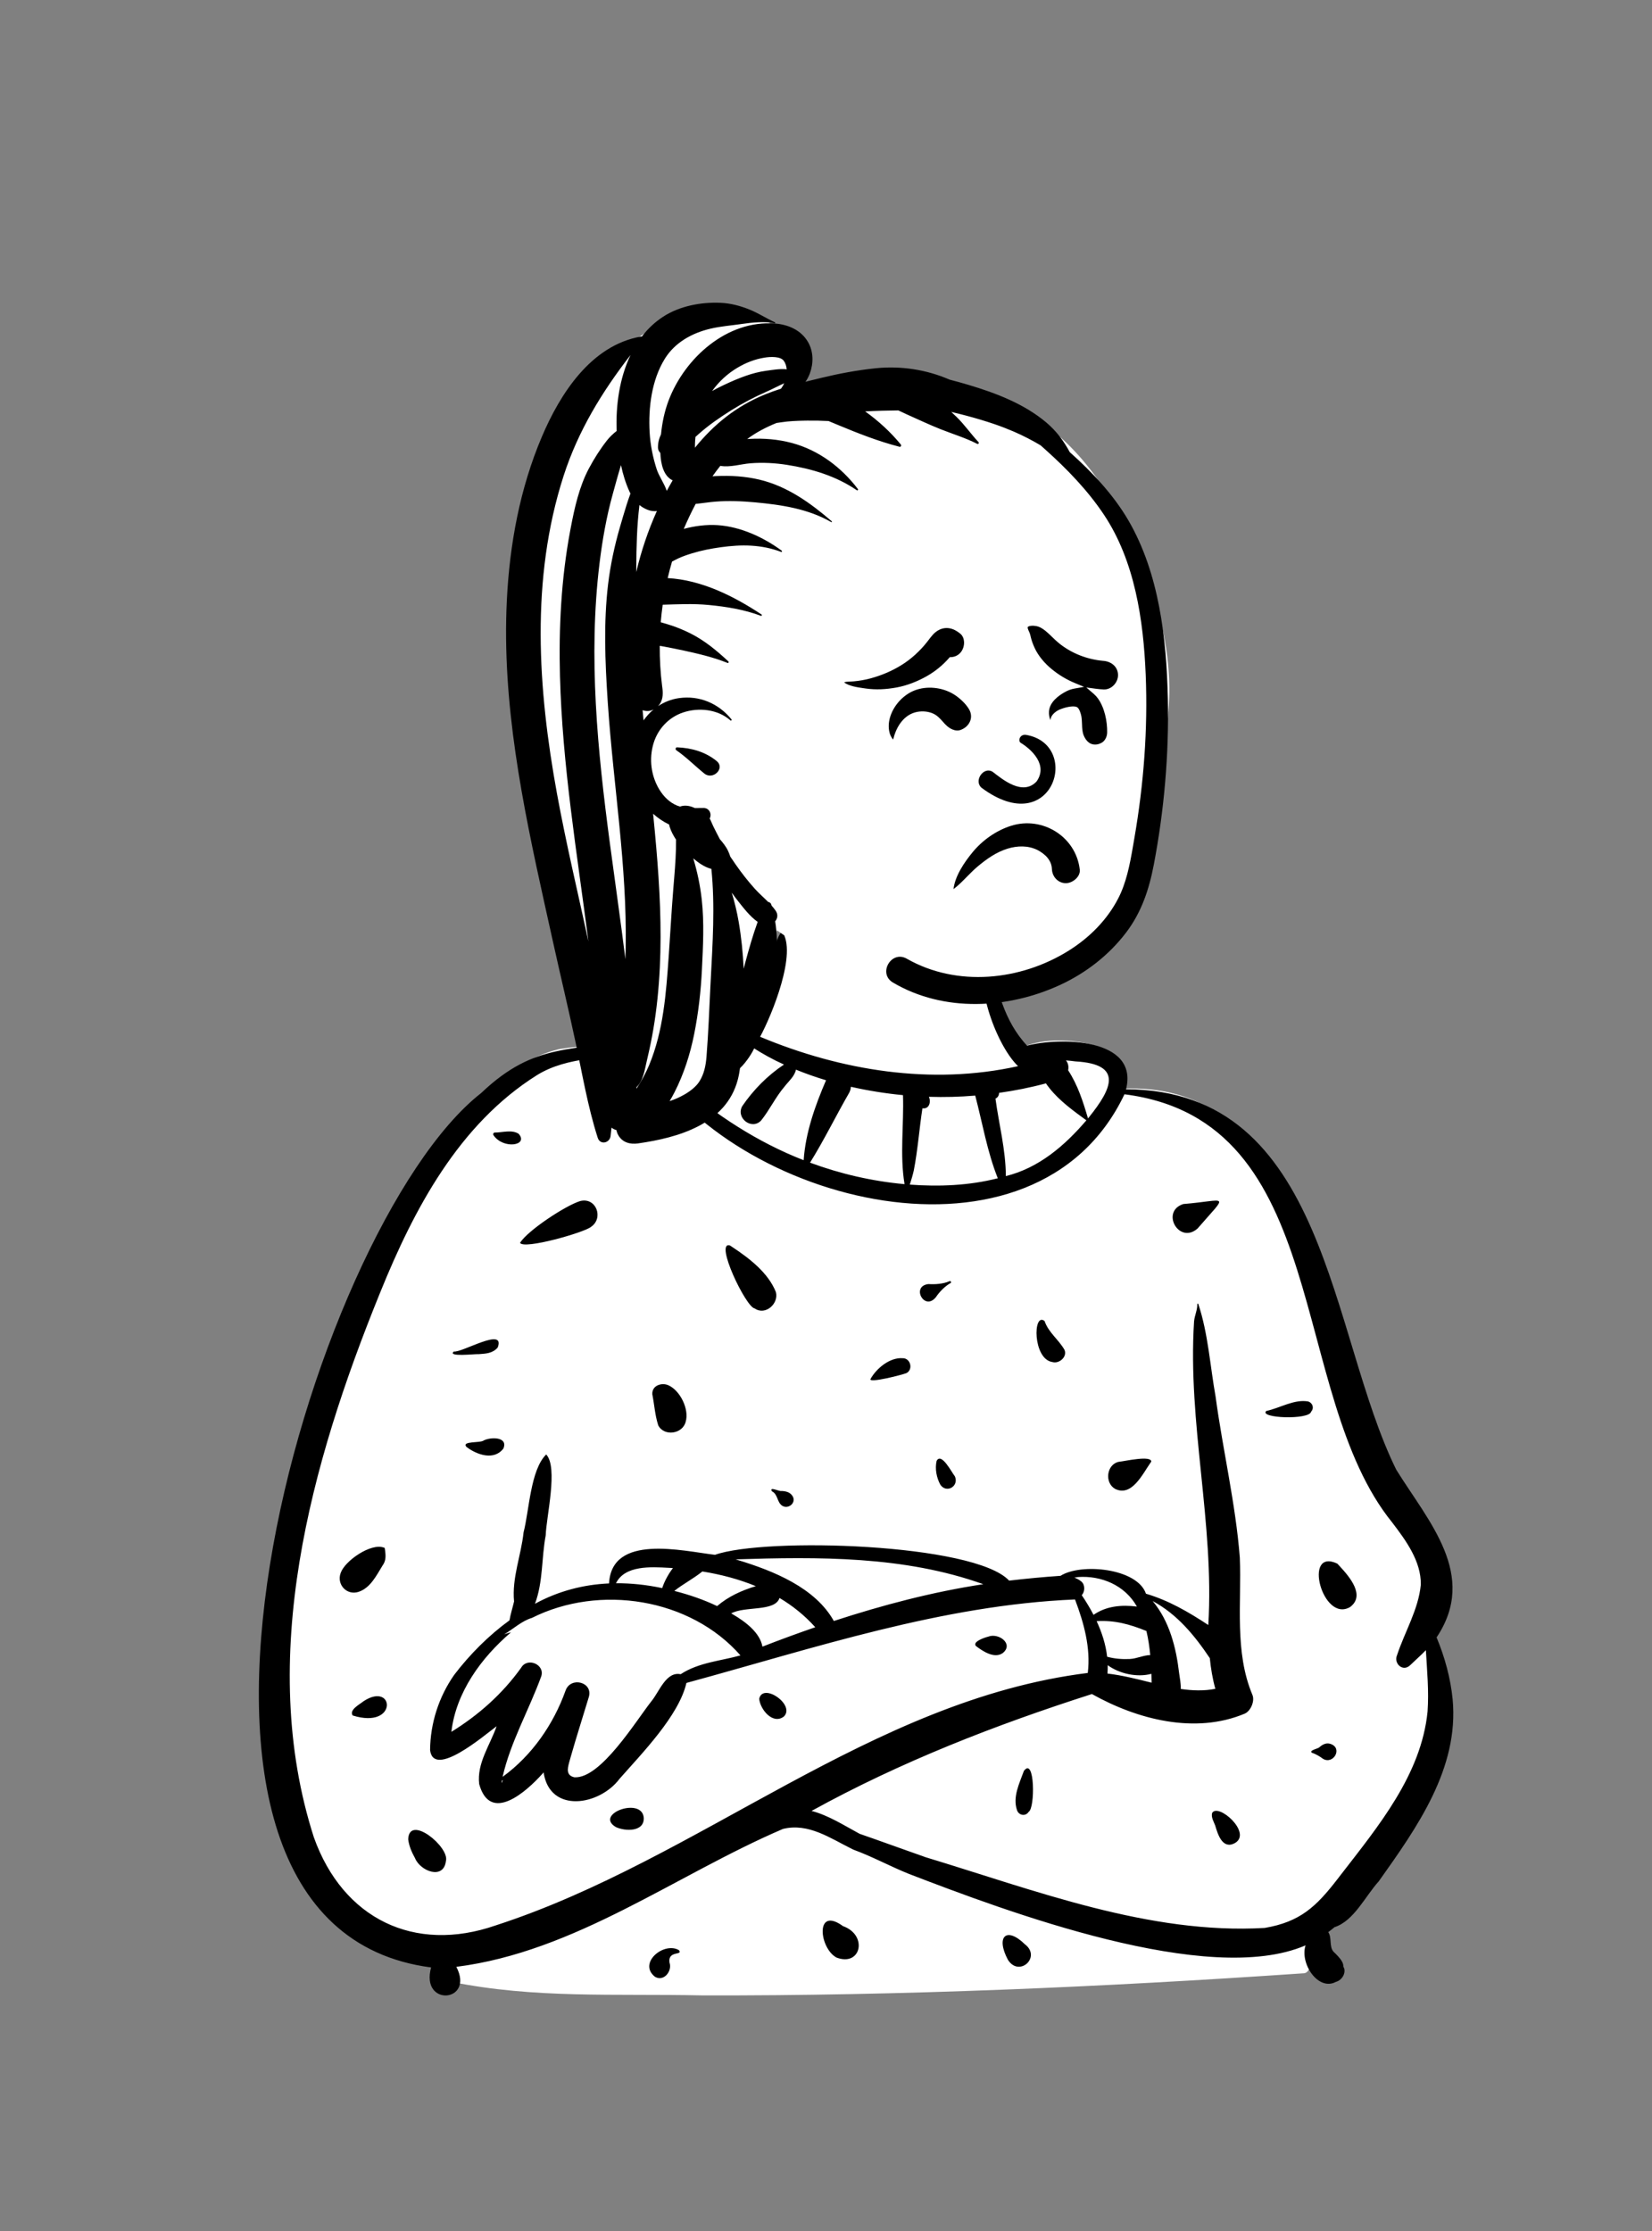
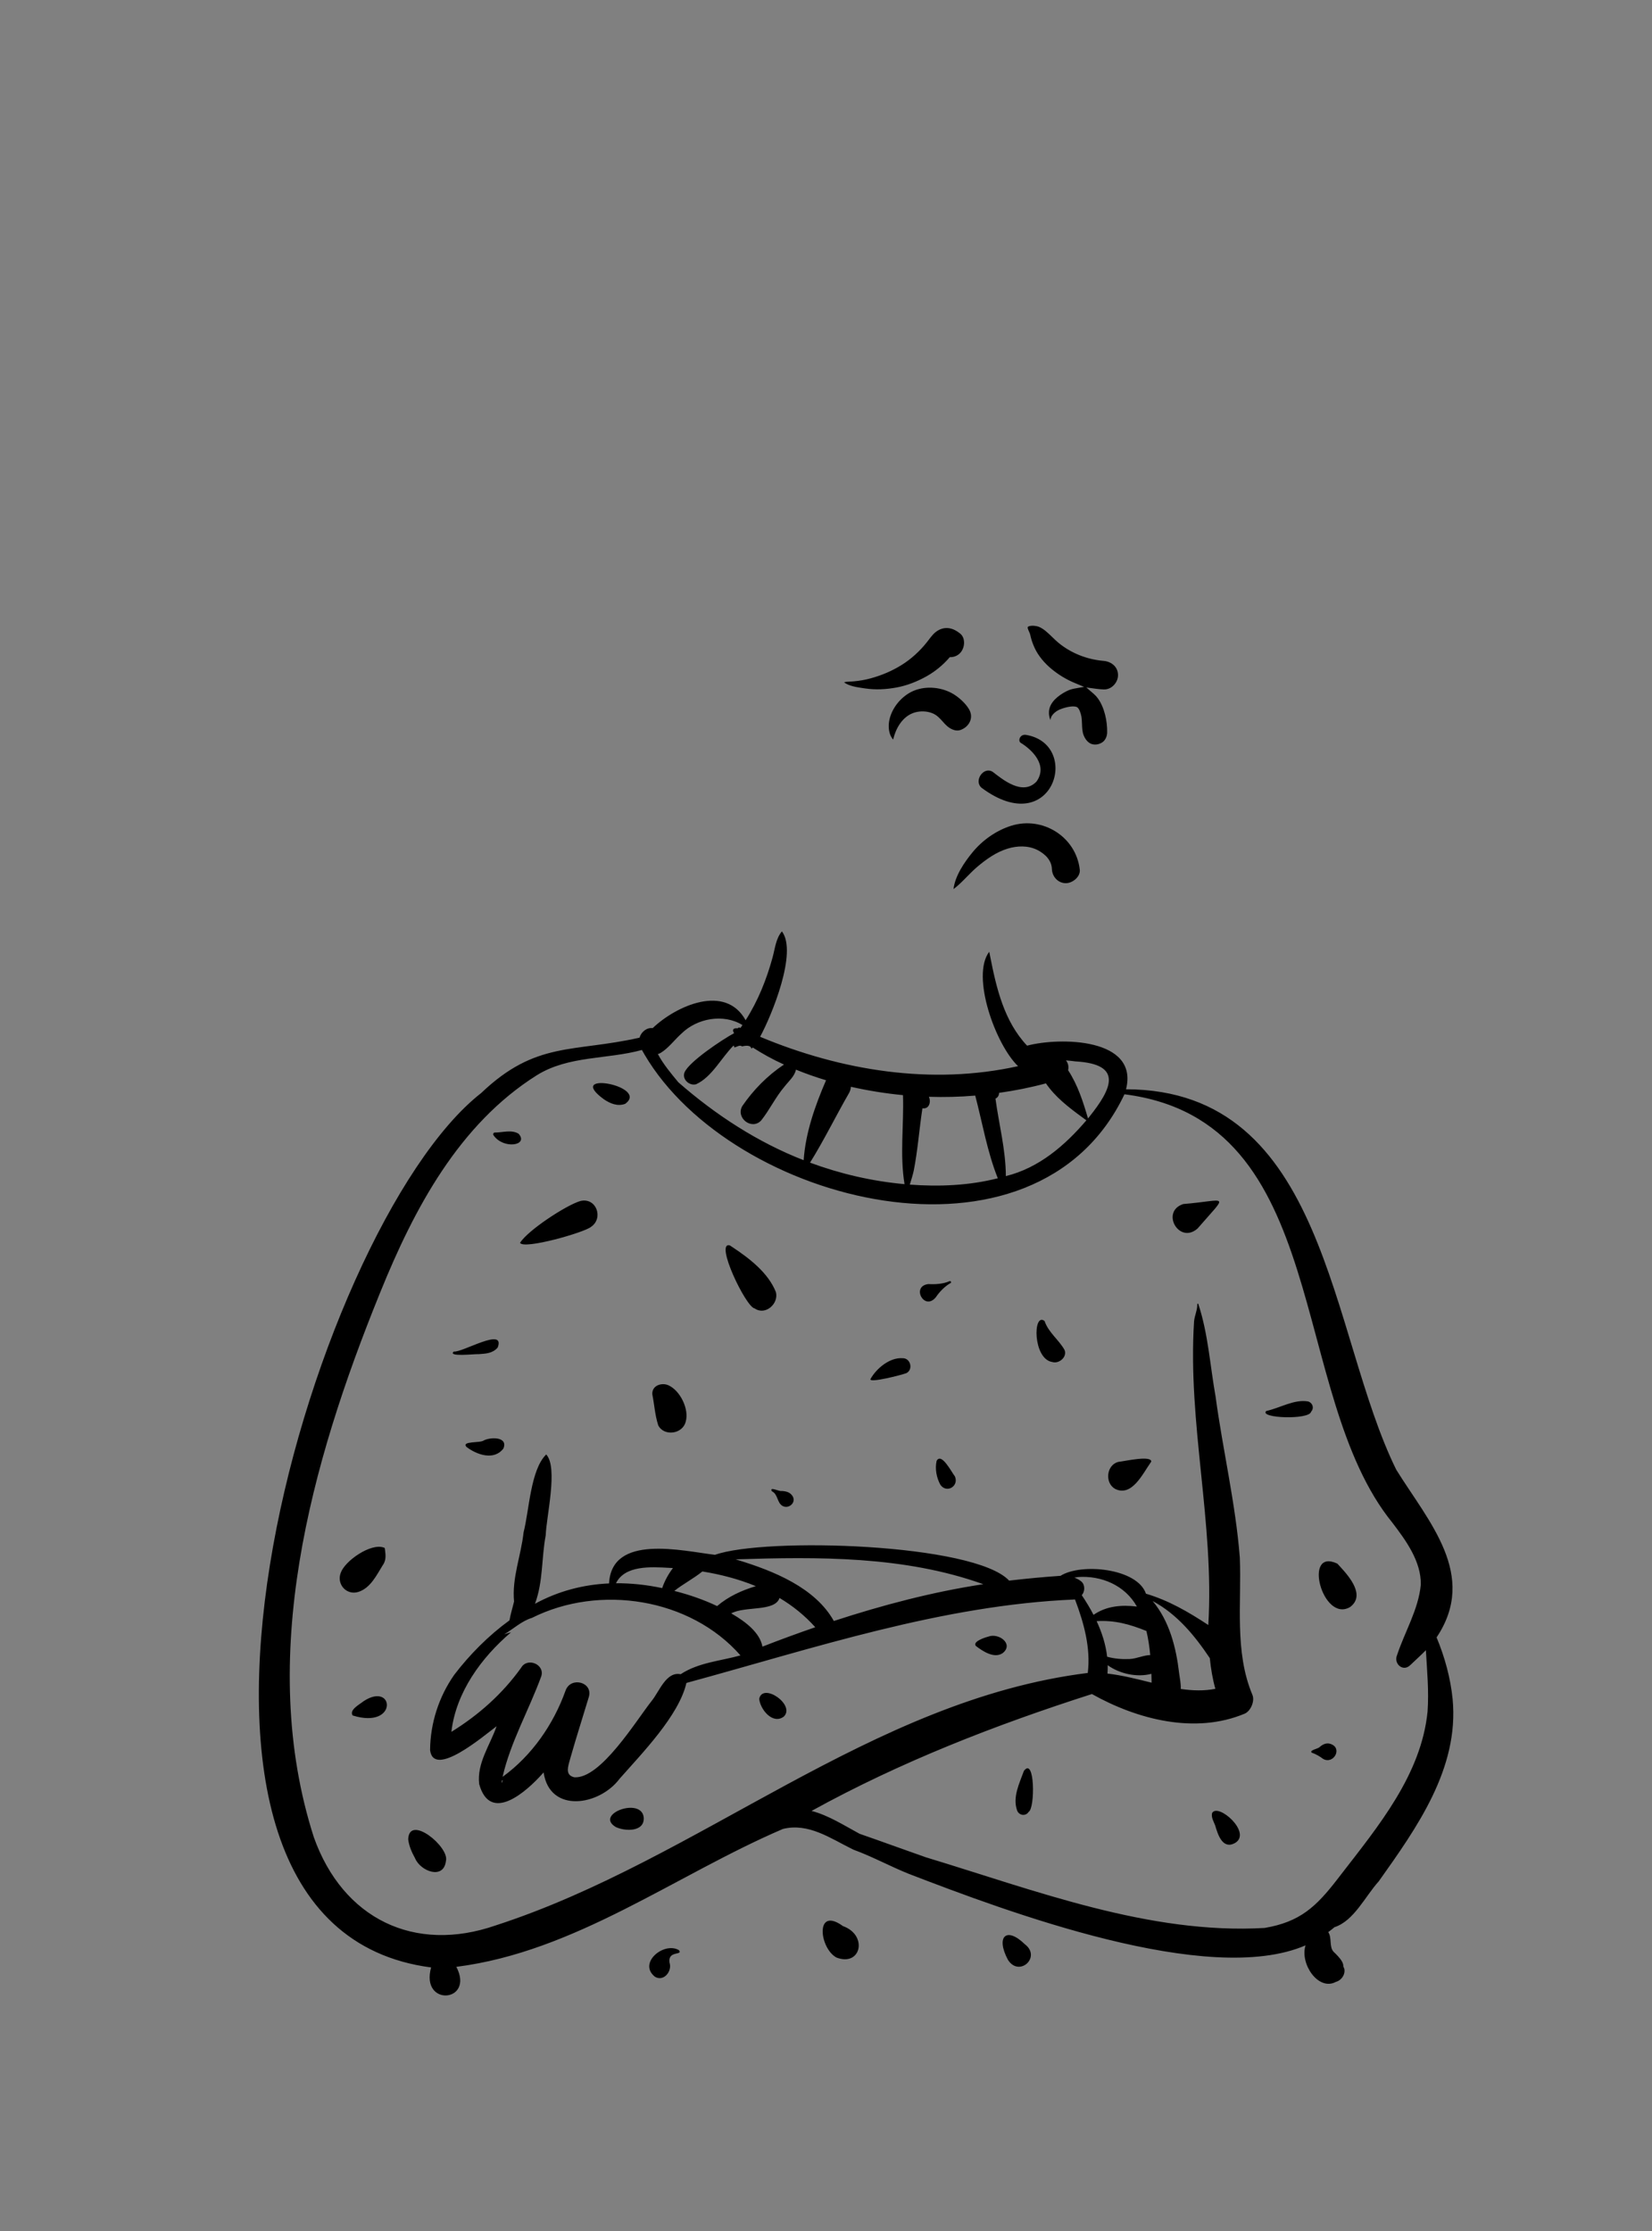
<svg xmlns="http://www.w3.org/2000/svg" width="240" height="324" viewBox="0 0 240 324" fill="none">
  <rect x="0" y="0" width="240" height="324" fill="#808080" stroke="none" />
-   <path fill-rule="evenodd" clip-rule="evenodd" d="M102.004 289.785C89.289 289.512 77.714 290.28 65.47 287.796L65.454 287.383C62.828 287.308 63.697 284.852 64.225 283.135C14.811 280.936 47.042 160.447 81.285 152.346C82.963 152.06 84.785 151.908 86.633 151.89C89.017 151.162 91.366 151.033 93.858 150.369C94.097 149.496 94.136 148.991 95.194 149.249C98.988 145.624 105.816 142.285 108.12 149.359C111.152 145.143 112.89 140.214 114.157 135.222L114.362 135.256C114.9 133.929 115.782 132.249 116.854 131.972C118.525 131.419 121.676 131.546 123.493 131.322C127.433 131.048 132.008 130.379 135.784 131.283C145.22 133.594 141.131 144.737 148.781 151.991C152.292 150.537 157.795 150.936 161.159 152.667C163.325 154.402 162.239 156.359 161.859 158.193C186.019 156.015 192.447 184.047 197.433 202.527C199.433 208.675 201.418 212.843 204.825 217.589C209.251 223.138 211.736 230.404 207.202 236.258C213.675 249.18 206.648 261.325 199.212 271.079C197.756 272.641 195.394 276.988 193.26 277.285C192.681 277.814 191.756 278.466 191.104 278.939L191.891 279.971C191.985 280.925 191.991 281.949 192.642 282.799C193.269 283.41 193.939 284.036 193.958 284.949C192.959 286.108 191.669 284.813 190.721 284.237C190.358 284.951 190.41 286.648 189.246 286.582C160.375 288.563 130.808 289.862 102.004 289.785" fill="white" />
  <path fill-rule="evenodd" clip-rule="evenodd" d="M113.593 135.264C115.889 138.254 112.148 147.397 110.427 150.569C122.196 155.485 135.33 157.628 147.902 154.836C144.636 151.712 141.029 141.727 143.717 138.217L143.84 138.849C144.751 143.491 145.866 148.307 149.213 151.858C153.953 150.599 165.475 150.712 163.588 158.191C192.846 158.259 193.089 193.676 202.844 213.438C207.524 220.985 214.771 228.727 208.704 237.796C209.896 240.657 210.727 243.69 211.036 246.77C211.989 256.822 205.84 265.426 200.297 273.226C198.344 275.369 196.71 278.962 193.872 279.878C193.58 280.129 193.276 280.367 192.965 280.593C193.529 281.414 193.072 282.72 193.732 283.44L193.99 283.69C194.423 284.114 195.018 284.745 195.136 285.308L195.192 285.796C195.217 285.987 195.222 285.976 195.208 285.765L195.2 285.698C195.191 285.606 195.204 285.613 195.239 285.72L195.255 285.768C195.552 286.62 194.925 287.596 194.07 287.823C191.523 289.188 188.815 285.192 189.667 282.518C175.544 288.612 146.207 277.59 132.016 272.127C129.304 271.037 126.733 269.623 123.99 268.623L123.786 268.523C120.621 266.964 117.465 264.703 113.753 265.607C98.134 272.299 83.61 283.44 66.296 285.637C69.004 290.812 61.034 291.505 62.631 285.725C15.513 279.61 44.874 178.307 69.903 158.739C77.871 151.147 83.232 152.887 92.913 150.696C93.136 149.88 93.952 149.196 94.817 149.312C98.257 146.038 105.382 142.849 108.322 148.166C110.12 145.355 111.371 142.233 112.245 139.021C112.593 137.745 112.717 136.288 113.593 135.264ZM95.148 287.075C92.636 285.084 96.453 281.945 98.627 283.21C99.299 284.033 96.978 283.212 97.268 285.034C97.691 286.244 96.429 287.855 95.148 287.075ZM146.423 284.603C144.636 281.237 146.205 279.737 148.89 282.358C151.342 284.208 148.053 287.214 146.423 284.603ZM121.526 284.289C119.005 282.934 118.378 276.753 122.47 279.724C126.111 281.019 125.111 285.652 121.526 284.289ZM93.257 152.482C88.217 153.876 82.594 153.276 77.971 156.163C66.663 163.284 60.159 175.56 55.267 187.616L55.119 187.981C45.192 212.431 37.247 240.856 45.6 266.836C49.819 278.655 60.204 283.723 72.025 279.617C101.691 270.004 126.482 246.893 158.031 242.956C158.475 239.303 157.466 235.702 156.177 232.286C136.823 233.092 118.267 239.361 99.721 244.407C98.641 249.14 93.244 254.652 90.01 258.324C87.089 262.236 79.863 263.414 78.974 257.399L78.832 257.561C76.449 260.234 71.22 264.868 69.615 259.096C69.253 256.069 71.192 253.451 72.146 250.697L72.045 250.772C70.283 252.09 62.989 258.308 62.482 254.167C62.514 250.265 63.749 246.425 65.989 243.229C68.24 240.277 71.005 237.499 74.017 235.317C74.176 234.391 74.465 233.497 74.682 232.581C74.351 229.138 75.708 225.907 76.064 222.536C76.884 219.373 77.063 213.452 79.352 211.227C81.109 213.099 79.369 220.239 79.279 222.971C78.651 226.291 78.923 229.684 77.72 232.912C81.112 231.057 84.789 230.115 88.483 229.956C88.859 222.707 99.118 225.238 103.869 225.801C111.121 223.221 141.57 224.125 146.604 229.548C149.117 229.256 151.52 229.026 154.07 228.851C157.037 226.963 165.222 227.736 166.483 231.448C169.782 232.425 172.648 234.092 175.541 235.995C176.437 221.224 172.52 206.673 173.473 191.88C173.559 191.021 173.957 190.276 173.94 189.402C173.938 189.298 174.089 189.302 174.099 189.402C175.524 193.721 175.795 198.331 176.596 202.81C177.651 210.621 179.504 218.343 180.119 226.204C180.387 232.81 179.314 239.876 181.948 246.139C182.323 247.03 181.704 248.482 180.84 248.863C173.622 251.896 165.224 249.716 158.632 246.019C144.586 250.517 130.845 255.86 117.905 262.993C120.395 263.649 122.635 265.107 124.889 266.319C128.099 267.43 131.286 268.603 134.492 269.724C150.36 274.523 166.965 280.966 183.729 279.989C188.883 279.109 191.201 276.9 194.261 272.954L194.766 272.299C200.232 265.226 206.479 257.736 207.395 248.56C207.604 245.582 207.321 242.619 207.149 239.652C206.413 240.406 205.622 241.11 204.857 241.84C203.796 242.851 202.439 241.576 202.96 240.375C204.086 236.964 206.071 233.745 206.414 230.135C206.472 226.739 204.247 223.718 202.281 221.136C186.985 202.304 193.657 162.759 163.36 158.919C150.432 186.115 106.351 174.81 93.638 153.152L93.257 152.482V152.482ZM59.304 267.116C59.432 263.409 65.33 268.236 64.785 270.259C64.455 273.055 61.065 271.749 60.297 269.861C59.821 268.997 59.42 268.1 59.304 267.116ZM176.092 263.302C176.942 261.75 182.007 266.212 179.382 267.677C177.604 268.615 176.924 266.418 176.538 265.099C176.327 264.547 175.928 263.91 176.092 263.302ZM89.468 265.337C86.278 263.443 93.261 260.894 93.523 263.982C93.626 266.078 90.797 265.966 89.468 265.337ZM148.751 257.181C150.353 255.044 150.391 262.614 149.441 263.128C149.003 263.821 148.02 263.657 147.758 262.908C147.085 260.978 148.098 258.995 148.751 257.181ZM72.941 258.513L72.906 258.642C72.728 259.336 73.147 258.42 72.985 258.555C72.971 258.54 72.956 258.527 72.941 258.513ZM107.575 240.408C100.277 232.094 87.111 230.03 77.273 234.963C75.824 235.388 74.552 236.578 73.247 237.356C73.575 237.237 73.907 237.137 74.242 237.052C69.92 240.732 66.242 245.772 65.577 251.51C69.517 249.072 72.978 246.018 75.709 242.201C76.606 240.634 79.185 241.71 78.636 243.435C76.864 248.306 74.154 253.007 73.019 258.041C77.265 254.966 80.398 250.441 82.16 245.527C82.901 243.42 86.198 244.277 85.54 246.46C84.671 249.348 83.742 252.227 82.917 255.129L82.694 255.921C82.418 256.921 82.255 257.835 83.441 258.11C87.264 258.356 92.389 249.905 94.667 247.026C95.785 245.664 96.773 242.709 98.884 243.14C101.511 241.422 104.679 241.22 107.575 240.408ZM191.729 253.704C192.166 253.326 192.7 253.064 193.279 253.257L193.335 253.277C195.085 253.889 193.729 256.284 192.228 255.442C191.718 255.059 191.165 254.738 190.557 254.528C190.192 254.153 191.512 253.983 191.729 253.704ZM110.297 246.712C110.812 244.297 115.582 247.581 113.884 249.282C112.274 250.515 110.435 248.257 110.297 246.712ZM52.837 247.049C57.315 244.133 57.854 251.195 51.233 249.132C50.689 248.308 52.29 247.5 52.837 247.049ZM167.456 232.515C169.903 235.444 170.868 239.271 171.302 242.988C171.401 243.719 171.574 244.526 171.538 245.28C173.209 245.526 174.929 245.589 176.564 245.261C176.16 243.809 175.911 242.314 175.759 240.806C173.552 237.514 171.015 234.423 167.456 232.515ZM160.928 241.831C160.935 242.234 160.922 242.638 160.889 243.045C163.053 243.299 165.185 243.842 167.302 244.371L167.289 243.727C167.284 243.511 167.279 243.295 167.271 243.082C165.178 243.646 162.606 243.061 160.928 241.831ZM166.549 236.862C164.132 235.883 161.916 235.271 159.317 235.434C160.086 237.088 160.641 238.82 160.844 240.6C161.903 240.9 163.102 240.985 164.124 240.932C165.161 240.879 166.118 240.38 167.105 240.358C166.992 239.185 166.826 238.009 166.549 236.862ZM143.556 237.688C145.086 237.076 147.337 238.762 145.66 240.083C144.439 240.913 142.768 239.8 141.777 239.042C141.231 238.414 143.079 237.802 143.556 237.688ZM113.247 232.066C112.585 234.104 108.227 233.209 106.23 234.307L106.406 234.409C108.325 235.527 110.408 237.116 110.765 239.136C113.305 238.144 115.866 237.205 118.441 236.317C116.915 234.611 115.161 233.207 113.247 232.066ZM142.848 230.068C131.384 225.956 118.889 226.077 106.863 226.46L107.18 226.555C112.364 228.129 118.435 230.573 121.137 235.411C128.221 233.1 135.47 231.186 142.848 230.068ZM165.168 233.315C163.404 230.19 159.97 228.793 156.61 229.028L156.081 229.114V229.114C156.447 229.243 156.79 229.424 157.1 229.681C157.651 230.141 157.642 231.152 157.154 231.658C157.773 232.575 158.354 233.532 158.867 234.52C160.72 233.227 162.941 233.041 165.168 233.315ZM196.14 233.383C192.127 235.74 189.223 224.707 194.28 227.077L194.641 227.464C196.106 229.046 198.371 231.72 196.14 233.383ZM102.038 228.218C100.757 229.258 99.264 230.013 97.966 231.043C100.1 231.584 102.198 232.301 104.182 233.245C105.799 231.858 107.744 230.975 109.803 230.352C107.334 229.329 104.687 228.646 102.038 228.218ZM49.488 228.45L49.507 228.4C50.128 226.655 53.878 224.066 55.741 224.744C55.828 224.739 55.914 224.825 55.909 224.912L55.94 225.128C56.044 225.896 56.098 226.647 55.592 227.331C54.686 228.793 53.82 230.614 52.077 231.184C50.358 231.729 48.886 230.099 49.488 228.45V228.45ZM97.765 227.722L97.192 227.692C94.562 227.545 90.775 227.306 89.49 229.93C91.708 229.915 93.965 230.159 96.202 230.635C96.537 229.626 97.087 228.612 97.765 227.722ZM112.132 216.572C111.731 215.808 113.216 216.645 113.561 216.528C114.202 216.567 114.781 216.699 115.143 217.275C115.724 218.2 114.596 219.191 113.707 218.712C112.849 218.238 113.055 217.002 112.132 216.572ZM162.525 212.295L162.58 212.289C163.466 212.191 167.264 211.326 167.254 212.265L167.182 212.368C165.987 214.07 164.43 217.422 162 216.227C160.438 215.338 160.752 212.68 162.525 212.295ZM136.071 212.156C136.773 210.863 138.275 213.865 138.722 214.399C139.358 215.824 137.523 216.934 136.618 215.629C136.056 214.611 135.806 213.299 136.071 212.156ZM70.281 209.19C71.288 208.679 73.836 208.633 73.138 210.356C71.78 212.159 69.287 211.286 67.765 210.132C66.987 209.236 69.797 209.6 70.281 209.19ZM94.769 202.502C94.678 201.211 96.118 200.749 97.088 201.171C98.819 201.924 100.161 204.692 99.613 206.483C99.172 208.259 96.485 208.652 95.631 207.004C95.14 205.481 95.074 204.028 94.769 202.502ZM183.961 204.912C185.95 204.491 188.035 203.157 190.078 203.533C190.715 203.772 190.946 204.497 190.471 205.023C190.202 206.236 182.842 205.966 183.961 204.912ZM126.46 200.28C127.307 198.744 129.252 197.114 131.118 197.247C132.263 197.209 132.711 198.857 131.702 199.403L131.668 199.417C131.035 199.67 126.233 200.903 126.46 200.28ZM152.893 197.804C150.029 197.393 150.045 190.501 151.751 191.847C152.333 193.537 153.809 194.544 154.653 196.043C155.08 197.071 153.847 198.095 152.893 197.804ZM65.927 196.279C67.144 196.465 73.464 192.62 72.306 195.697C71.552 196.56 70.598 196.581 69.529 196.661L69.499 196.658C68.951 196.622 64.964 197.096 65.927 196.279ZM109.639 190.02C108.375 189.873 103.775 180.259 106.025 180.864L106.368 181.089C108.861 182.736 111.609 184.84 112.722 187.649C113.16 189.324 111.204 191.092 109.639 190.02ZM137.934 186.065C138.116 185.982 138.276 186.241 138.094 186.339C137.312 186.753 136.464 187.632 135.973 188.373C134.292 190.477 132.303 186.759 134.887 186.48C135.829 186.548 137.069 186.457 137.934 186.065ZM84.281 174.427C86.614 173.826 87.742 176.903 85.86 178.175C84.92 178.982 76.081 181.508 75.552 180.494C76.661 178.691 82.201 175.059 84.281 174.427ZM171.909 174.858C178.367 174.329 178.54 173.146 173.979 178.415C171.286 180.78 168.557 175.935 171.909 174.858ZM141.68 159.11C139.441 159.3 137.191 159.357 134.946 159.284C135.292 160.025 134.992 161.104 134.009 160.954C133.547 163.955 133.337 167.003 132.753 169.984C132.6 170.681 132.383 171.357 132.175 172.037C136.452 172.353 140.791 172.176 144.959 171.117C143.411 167.237 142.739 163.13 141.68 159.11ZM123.615 157.83C123.595 158.144 123.506 158.454 123.359 158.716C121.425 162.068 119.727 165.566 117.682 168.847C122.095 170.482 126.732 171.549 131.41 171.97C130.703 167.701 131.33 163.348 131.184 159.043C128.639 158.799 126.11 158.392 123.615 157.83ZM151.951 157.335C149.712 157.938 147.435 158.39 145.14 158.713C145.149 159.074 144.941 159.411 144.62 159.546C145.123 163.293 146.114 166.98 146.128 170.8C150.912 169.628 154.693 166.372 157.83 162.699L157.117 162.179C155.21 160.783 153.286 159.293 151.951 157.335ZM107.863 148.864C105.088 147.161 101.247 147.887 99 150.105C98.004 150.993 97.14 152.194 96.006 152.892C95.865 152.979 95.72 153.038 95.574 153.075C96.355 154.552 97.549 155.969 98.558 157.187C103.968 161.913 110.059 165.882 116.754 168.494C117.028 164.476 118.417 160.574 120.006 156.883C118.525 156.436 117.065 155.923 115.632 155.341C115.449 156.307 114.544 157.053 113.972 157.803C112.673 159.325 111.807 161.186 110.57 162.734C109.192 164.179 106.851 162.337 107.841 160.628C109.437 158.298 111.499 156.188 113.895 154.601C112.315 153.892 110.81 153.057 109.353 152.124C109.291 152.188 109.228 152.25 109.163 152.309C109.066 151.707 108.238 151.866 107.798 151.964C107.485 151.699 107.059 152.033 106.71 152.12C106.659 152.027 106.616 151.929 106.586 151.826C104.792 153.598 103.443 156.404 101.129 157.463C100.176 157.726 99.071 156.779 99.434 155.767C100.046 154.213 105.012 150.915 106.652 150.044C106.293 149.522 106.58 149.264 107.162 149.341C107.262 149.216 107.415 149.177 107.575 149.283C107.676 149.147 107.771 149.007 107.863 148.864ZM71.891 164.474C73.016 164.48 74.343 164.011 75.353 164.66C76.838 166.36 73.158 166.945 71.716 164.897C71.576 164.742 71.668 164.473 71.891 164.474ZM154.862 154.001C155.183 154.379 155.292 154.932 155.175 155.429C156.582 157.578 157.355 160.011 158.062 162.428L158.26 162.183C161.466 158.175 163.283 154.541 156.238 154.145C155.78 154.08 155.321 154.032 154.862 154.001ZM87.724 159.64C81.904 155.388 94.427 157.711 90.819 160.31C89.709 160.714 88.645 160.265 87.724 159.64Z" fill="black" />
-   <path fill-rule="evenodd" clip-rule="evenodd" d="M169.552 105.011C170.861 95.563 168.066 86.446 164.446 77.811C164.247 77.285 163.932 76.829 163.526 76.505C153.309 55.904 138.295 54.038 117.35 55.457C116.732 55.443 116.695 55.454 116.225 55.244C116.147 46.875 106.593 42.442 99.322 45.203C67.076 60.194 77.215 102.397 83.632 129.95C85.921 140.616 88.211 151.281 90.501 161.946C90.578 162.303 90.74 162.612 90.956 162.872C90.623 162.998 90.29 163.116 89.964 163.227C89.219 163.481 89.515 164.592 90.29 164.412C91.05 164.235 91.782 163.999 92.507 163.741C93.636 163.986 94.583 163.248 95.47 162.659C105.853 158.552 110.212 145.053 112.875 135.108C123.703 142.751 141.004 148.474 153.384 141.602C164.984 134.614 169.162 120.036 168.338 107.169C169.184 106.779 169.526 105.93 169.548 105.044H169.553C169.553 105.033 169.552 105.022 169.552 105.011V105.011Z" fill="white" />
-   <path fill-rule="evenodd" clip-rule="evenodd" d="M96.347 45.99C98.74 44.439 101.813 43.861 104.633 43.974C106.138 44.035 107.542 44.41 108.929 44.973C110.214 45.496 111.347 46.246 112.599 46.818C112.675 46.853 112.617 46.959 112.546 46.945C111.064 46.646 109.323 46.827 107.821 47.041L107.671 47.062C106.194 47.277 104.691 47.388 103.235 47.728C100.554 48.355 98.059 49.722 96.587 52.098C94.665 55.202 94.173 59.22 94.378 62.801C94.482 64.613 94.839 66.395 95.395 68.123C95.729 69.16 96.505 70.203 96.867 71.29C97.143 70.775 97.427 70.266 97.722 69.762C96.379 69.129 96.003 67.37 95.933 65.782C95.727 65.582 95.594 65.293 95.589 65.027C95.577 64.313 95.745 63.667 96.031 63.075C96.194 61.399 96.54 59.729 97.135 58.159C99.47 51.994 105.63 46.438 112.616 46.987C114.536 47.138 116.404 47.954 117.397 49.688C118.194 51.08 118.2 52.76 117.65 54.241C117.487 54.68 117.274 55.077 117.025 55.439C117.78 55.248 118.536 55.064 119.291 54.882C121.91 54.251 124.542 53.756 127.223 53.48C130.875 53.106 134.602 53.673 137.948 55.131C138.866 55.367 139.779 55.62 140.687 55.891C144.682 57.083 148.781 58.639 152.007 61.359C153.492 62.611 154.554 64.066 155.417 65.665C158.647 68.546 161.736 71.812 163.916 75.548C168.408 83.245 169.481 92.766 169.666 101.516C169.835 109.555 169.129 117.676 167.623 125.574C166.94 129.159 165.835 132.49 163.599 135.43C161.109 138.703 157.789 141.282 154.063 143.013C146.478 146.536 137.089 147.049 129.716 142.684C127.498 141.371 129.495 137.949 131.735 139.228C139.014 143.383 148.304 142.434 155.308 138.029C158.267 136.168 160.817 133.623 162.436 130.507C163.619 128.23 164.127 125.62 164.566 123.079L164.8 121.719C166.157 113.904 166.771 105.888 166.444 97.959C166.118 90.05 164.865 81.484 160.387 74.761C158.025 71.214 155.013 68.108 151.849 65.275C151.627 65.075 151.404 64.877 151.181 64.68C149.944 63.936 148.663 63.287 147.402 62.733L147.134 62.617C146.408 62.308 145.394 61.908 144.453 61.589C143.107 61.132 141.74 60.726 140.367 60.361C139.648 60.169 138.925 59.993 138.2 59.825C138.453 60.057 138.704 60.291 138.95 60.531C140.12 61.667 141.047 63.018 142.156 64.209C142.281 64.344 142.123 64.54 141.964 64.458C140.278 63.593 138.409 63.033 136.648 62.332C134.984 61.669 133.367 60.906 131.733 60.175C131.323 59.991 130.915 59.795 130.508 59.602C128.9 59.618 127.293 59.656 125.689 59.747C127.628 61.128 129.399 62.76 130.865 64.549C130.987 64.697 130.876 64.933 130.673 64.881C127.602 64.094 124.682 62.938 121.764 61.727L120.367 61.145V61.145C119.341 61.093 118.313 61.069 117.285 61.084L116.787 61.092C115.708 61.113 114.63 61.156 113.561 61.319C113.306 61.358 113.057 61.395 112.809 61.429C111.304 62.043 109.856 62.784 108.552 63.761L108.892 63.741V63.741C110.953 63.623 113.054 63.801 115.049 64.333C118.927 65.368 122.236 67.859 124.643 71.035C124.715 71.13 124.575 71.263 124.481 71.198C121.452 69.124 117.939 68.079 114.339 67.511C112.599 67.237 110.808 67.142 109.051 67.279C107.597 67.392 106.092 67.905 104.645 67.656C104.251 68.147 103.872 68.653 103.508 69.171C103.699 69.159 103.892 69.147 104.085 69.138C106.163 69.041 108.28 69.174 110.309 69.652C114.361 70.609 117.748 73.043 120.846 75.715C120.907 75.768 120.828 75.862 120.762 75.824C117.402 73.884 113.497 73.304 109.691 72.954C107.775 72.778 105.836 72.698 103.916 72.851C103.036 72.921 102.165 73.066 101.288 73.157C101.217 73.164 101.143 73.166 101.07 73.169C100.434 74.369 99.858 75.59 99.338 76.808C100.925 76.382 102.638 76.158 104.277 76.268C107.606 76.493 110.908 78.02 113.566 79.973C113.649 80.034 113.602 80.197 113.489 80.154C110.597 79.061 107.729 79.052 104.71 79.474C103.295 79.671 101.894 79.94 100.527 80.361C99.839 80.573 99.16 80.803 98.507 81.108C98.211 81.245 97.923 81.406 97.631 81.558C97.398 82.35 97.189 83.149 97.001 83.954C101.936 84.232 106.584 86.562 110.63 89.236C110.728 89.301 110.667 89.481 110.546 89.435C108.131 88.523 105.504 88.102 102.942 87.857C100.702 87.642 98.504 87.759 96.277 87.821C96.158 88.668 96.061 89.517 95.991 90.368C96.349 90.468 96.701 90.576 97.039 90.678C98.15 91.012 99.259 91.461 100.295 91.982C102.401 93.041 104.108 94.472 105.825 96.063C105.914 96.146 105.821 96.327 105.699 96.278C103.706 95.472 101.529 94.956 99.431 94.499C98.345 94.263 97.259 94.045 96.166 93.845C96.06 93.825 95.952 93.809 95.845 93.793C95.835 95.733 95.944 97.672 96.186 99.597L96.233 99.957C96.364 100.931 96.257 101.873 95.612 102.546C96.504 101.953 97.524 101.542 98.654 101.385C101.631 100.971 104.388 102.16 106.261 104.462C106.349 104.57 106.214 104.711 106.107 104.616C104.289 102.998 101.488 102.711 99.23 103.473C97.139 104.179 95.568 105.862 94.938 107.969C94.269 110.208 94.576 112.68 95.796 114.676C96.404 115.671 97.282 116.56 98.381 116.997C98.517 117.051 98.655 117.096 98.795 117.135C99.458 116.893 100.172 117.002 100.854 117.31L100.943 117.352V117.352C101.378 117.349 101.811 117.336 102.232 117.34C103.052 117.347 103.446 118.218 103.102 118.866C103.297 119.223 103.44 119.625 103.611 119.975C103.921 120.607 104.245 121.235 104.57 121.858C105.031 122.387 105.471 122.935 105.77 123.573C105.893 123.835 106.008 124.118 106.097 124.403C106.353 124.788 106.613 125.171 106.88 125.553C107.742 126.784 108.65 127.951 109.657 129.07C110.262 129.742 110.958 130.342 111.598 130.986C111.792 131.012 111.983 131.144 112.043 131.334L112.095 131.516V131.516C112.302 131.749 112.499 131.988 112.677 132.244C113.072 132.81 112.963 133.384 112.617 133.798C113.166 137.226 112.792 140.872 112.057 144.195C111.582 146.343 111.028 148.488 110.284 150.559C109.905 151.612 109.447 152.624 108.814 153.549C108.467 154.056 108.015 154.646 107.508 155.128C107.43 155.69 107.33 156.246 107.187 156.792C105.486 163.259 98.523 165.227 92.694 166.053C91.568 166.212 90.455 165.941 89.842 164.892C89.7 164.65 89.605 164.389 89.554 164.121C89.3 164.053 89.056 163.934 88.837 163.763C88.8 164.168 88.758 164.575 88.705 164.986C88.571 166.014 87.185 166.323 86.837 165.239C85.371 160.665 84.574 155.842 83.569 151.142C82.566 146.452 81.446 141.786 80.41 137.103L79.098 131.193C75.896 116.72 72.897 102.063 73.633 87.178C74.035 79.053 75.526 70.949 78.715 63.44C81.372 57.185 85.857 50.158 93.101 48.879C93.151 48.871 93.195 48.876 93.237 48.886C94.097 47.767 95.125 46.782 96.347 45.99ZM100.718 124.66C101.302 126.599 101.719 128.586 101.946 130.615C102.324 133.995 102.136 137.458 101.972 140.848C101.821 143.962 101.463 147.103 100.852 150.161C100.267 153.097 99.348 155.975 97.983 158.646C97.763 159.078 97.525 159.499 97.276 159.911C98.031 159.66 98.712 159.367 99.422 158.96C100.316 158.449 101.133 157.79 101.581 157.094C102.298 155.978 102.539 154.739 102.644 153.409C102.914 149.989 103.039 146.559 103.211 143.133L103.25 142.387C103.528 137.034 103.893 131.545 103.348 126.187C102.581 125.985 101.889 125.589 101.25 125.092C101.074 124.955 100.896 124.81 100.718 124.66ZM94.884 118.178C95.045 119.806 95.199 121.435 95.339 123.065C95.834 128.85 96.14 134.667 95.859 140.471C95.712 143.494 95.418 146.526 94.908 149.51C94.679 150.855 94.401 152.2 94.091 153.531L93.987 153.974C93.672 155.292 93.472 156.939 92.465 157.898L92.472 158.097V158.097C93.179 157.023 93.833 155.816 94.302 154.692C96.389 149.685 96.77 144.235 97.147 138.897C97.38 135.607 97.552 132.312 97.821 129.025L97.951 127.443C98.101 125.602 98.23 123.774 98.213 121.935C97.811 121.335 97.484 120.705 97.281 120.058C97.249 119.954 97.226 119.848 97.211 119.743C96.361 119.34 95.56 118.79 94.884 118.178ZM106.308 129.634C106.727 131.03 107.07 132.444 107.313 133.863C107.702 136.123 107.935 138.397 108.037 140.679L108.251 139.873C108.791 137.857 109.364 135.838 110.074 133.881C108.951 133.094 108.012 131.858 107.195 130.825C106.89 130.439 106.594 130.041 106.308 129.634ZM90.216 67.552C89.784 68.947 89.406 70.357 89.016 71.763C88.1 75.066 87.505 78.459 87.092 81.858C85.445 95.43 86.817 109.058 88.611 122.542C89.355 128.128 90.163 133.707 90.857 139.3C90.875 138.752 90.891 138.203 90.9 137.654C91.111 125.782 89.114 114.076 88.314 102.265L88.266 101.545C87.903 96.022 87.681 90.397 88.338 84.895C88.675 82.062 89.27 79.291 90.062 76.554L90.533 74.947C90.852 73.866 91.19 72.756 91.592 71.68C91.538 71.577 91.487 71.473 91.439 71.369C90.884 70.147 90.497 68.862 90.216 67.552ZM91.607 51.553C87.461 56.901 83.982 62.582 81.876 69.116C77.059 84.07 78.134 100.061 80.926 115.304C82.242 122.486 83.938 129.585 85.486 136.717C83.829 123.909 81.692 111.13 81.352 98.199C81.167 91.142 81.531 84.051 82.831 77.103L82.908 76.694C83.465 73.758 84.155 70.647 85.567 68.008C86.334 66.575 87.181 65.237 88.184 63.958C88.608 63.418 89.083 62.985 89.588 62.589C89.44 58.903 89.997 54.905 91.607 51.553ZM98.372 108.533C100.435 108.614 102.496 109.189 104.12 110.53C105.391 111.579 103.579 113.352 102.318 112.333C100.948 111.224 99.718 109.965 98.257 108.957C98.083 108.837 98.131 108.523 98.372 108.533ZM94.95 103.034C94.491 103.271 94.036 103.319 93.516 103.191C93.497 103.186 93.479 103.181 93.461 103.175L93.355 103.141C93.4 103.633 93.448 104.125 93.495 104.617C93.914 104.026 94.4 103.492 94.95 103.034ZM92.897 73.341C92.714 74.868 92.595 76.401 92.532 77.936C92.47 79.433 92.445 80.933 92.438 82.434L92.436 83.078L92.438 83.066C93.148 80.039 94.151 77.06 95.432 74.209C95.211 74.246 94.987 74.24 94.767 74.213C94.262 74.152 93.778 73.928 93.346 73.666C93.188 73.571 93.04 73.46 92.897 73.341ZM113.938 55.655C113.056 56.053 112.205 56.511 111.32 56.901C109.565 57.674 107.849 58.572 106.225 59.592C104.582 60.624 102.999 61.71 101.543 62.997C101.372 63.148 101.203 63.301 101.034 63.453C101 63.786 100.976 64.12 100.965 64.457C100.958 64.638 100.958 64.828 100.961 65.022C103.708 61.618 107.029 58.932 111.243 57.243C111.973 56.95 112.715 56.689 113.464 56.448C113.643 56.2 113.803 55.937 113.938 55.655ZM113.859 52.389C113.37 51.739 111.961 51.792 111.073 51.937C109.638 52.171 108.373 52.673 107.142 53.4C105.688 54.259 104.433 55.423 103.451 56.792C103.934 56.519 104.427 56.262 104.929 56.023L105.274 55.86C107.177 54.968 109.239 54.119 111.322 53.842C112.285 53.714 113.321 53.529 114.294 53.633C114.246 53.16 114.106 52.716 113.859 52.389Z" fill="black" />
  <path fill-rule="evenodd" clip-rule="evenodd" d="M150.668 123.417C149.328 122.772 147.795 122.816 146.39 123.243C144.726 123.749 143.253 124.799 141.942 125.916C141.431 126.353 140.945 126.845 140.457 127.341C139.837 127.97 139.215 128.605 138.524 129.12C138.752 127.179 140.113 125.208 141.282 123.783C142.717 122.034 144.714 120.617 146.873 119.932C149.173 119.201 151.545 119.603 153.407 120.788C155.252 121.963 156.596 123.908 156.867 126.288C156.924 126.787 156.691 127.245 156.344 127.591C155.94 127.996 155.372 128.262 154.843 128.262C154.303 128.262 153.824 128.044 153.469 127.697C153.096 127.334 152.859 126.829 152.825 126.28C152.802 125.696 152.666 125.184 152.175 124.567C151.846 124.153 151.225 123.685 150.668 123.417ZM154.075 102.992C153.519 103.194 152.873 103.682 152.685 104.217C152.644 104.335 152.621 104.455 152.619 104.577C152.438 104.209 152.369 103.775 152.392 103.347C152.467 101.984 153.766 100.995 154.873 100.418C155.266 100.212 155.67 100.076 156.072 100.004L157.498 99.75L156.159 99.197C154.926 98.688 153.768 97.986 152.736 97.128C151.75 96.309 150.838 95.249 150.303 94.08C150.061 93.552 149.871 93.036 149.738 92.478L149.702 92.321C149.637 92.021 149.566 91.867 149.485 91.697C149.438 91.597 149.387 91.49 149.332 91.315C149.301 91.217 149.284 91.135 149.313 91.071C149.341 91.009 149.408 90.982 149.474 90.957C149.911 90.792 150.615 90.905 150.914 91.024C151.636 91.313 152.271 91.943 152.882 92.532C153.18 92.82 153.472 93.102 153.762 93.342C155.612 94.877 157.922 95.75 160.179 95.963L160.315 95.975C160.912 96.024 161.465 96.259 161.858 96.652C162.208 97.002 162.425 97.48 162.425 98.051C162.425 98.608 162.174 99.144 161.785 99.533C161.414 99.905 160.911 100.145 160.366 100.126C159.983 100.112 159.602 100.078 159.225 100.027L157.82 99.839L158.892 100.766C159.105 100.95 159.306 101.161 159.486 101.407C160.463 102.738 160.883 104.768 160.846 106.397C160.839 106.708 160.753 107.029 160.595 107.305C160.457 107.546 160.262 107.755 160.011 107.885C159.711 108.041 159.457 108.124 159.115 108.131C158.743 108.138 158.428 108.02 158.169 107.823C157.845 107.577 157.608 107.213 157.444 106.816C157.227 106.289 157.214 105.732 157.193 105.175C157.178 104.79 157.162 104.405 157.098 104.025C157.007 103.54 156.787 102.922 156.511 102.726C156.102 102.438 155.016 102.66 154.341 102.896L154.075 102.992ZM148.271 107.866C149.866 108.836 152.297 111.098 150.581 113.503C148.56 115.624 145.652 113.193 144.219 112.093C142.889 111.241 141.396 113.433 142.629 114.428C152.986 122.099 157.19 108.12 149.078 106.726C148.184 106.572 147.853 107.566 148.271 107.866ZM136.955 104.787C136.519 104.295 136.094 103.836 135.439 103.575C134.663 103.265 133.722 103.232 132.915 103.464C132 103.727 131.276 104.334 130.739 105.109C130.267 105.79 129.942 106.601 129.757 107.4C129.411 107.02 129.25 106.581 129.172 106.134C129.043 105.398 129.134 104.641 129.385 103.92C129.943 102.315 131.287 100.888 132.854 100.274C134.644 99.573 136.858 99.807 138.502 100.794C139.34 101.298 140.307 102.172 140.794 103.028C141.127 103.612 141.146 104.217 140.934 104.737C140.702 105.309 140.199 105.774 139.558 106.007C139.255 106.118 138.942 106.109 138.645 106.031C138.259 105.928 137.899 105.71 137.605 105.456C137.36 105.245 137.155 105.013 136.955 104.787ZM139.629 94.665C139.261 95.157 138.721 95.408 138.157 95.434C138.099 95.437 138.041 95.437 137.984 95.435C137.948 95.477 137.907 95.523 137.859 95.578C137.749 95.703 137.677 95.785 137.602 95.865C137.331 96.154 137.046 96.429 136.75 96.692C136.089 97.276 135.377 97.788 134.607 98.218C133.258 98.972 131.779 99.56 130.258 99.84C128.749 100.119 127.259 100.204 125.739 99.986L125.371 99.933C124.493 99.804 123.342 99.636 122.621 99.093C122.905 99.002 123.193 98.998 123.473 98.985C123.658 98.977 123.841 98.969 124.02 98.952C124.871 98.875 125.697 98.734 126.521 98.506C128.122 98.063 129.572 97.451 130.986 96.573C132.372 95.714 133.644 94.544 134.658 93.262L134.779 93.106C134.831 93.04 134.882 92.973 134.933 92.907C135.347 92.365 135.728 91.848 136.372 91.504C136.883 91.231 137.399 91.158 137.896 91.236C138.472 91.327 139.019 91.618 139.504 92.024C139.863 92.324 140.029 92.756 140.055 93.2C140.086 93.722 139.928 94.265 139.629 94.665Z" fill="black" />
</svg>